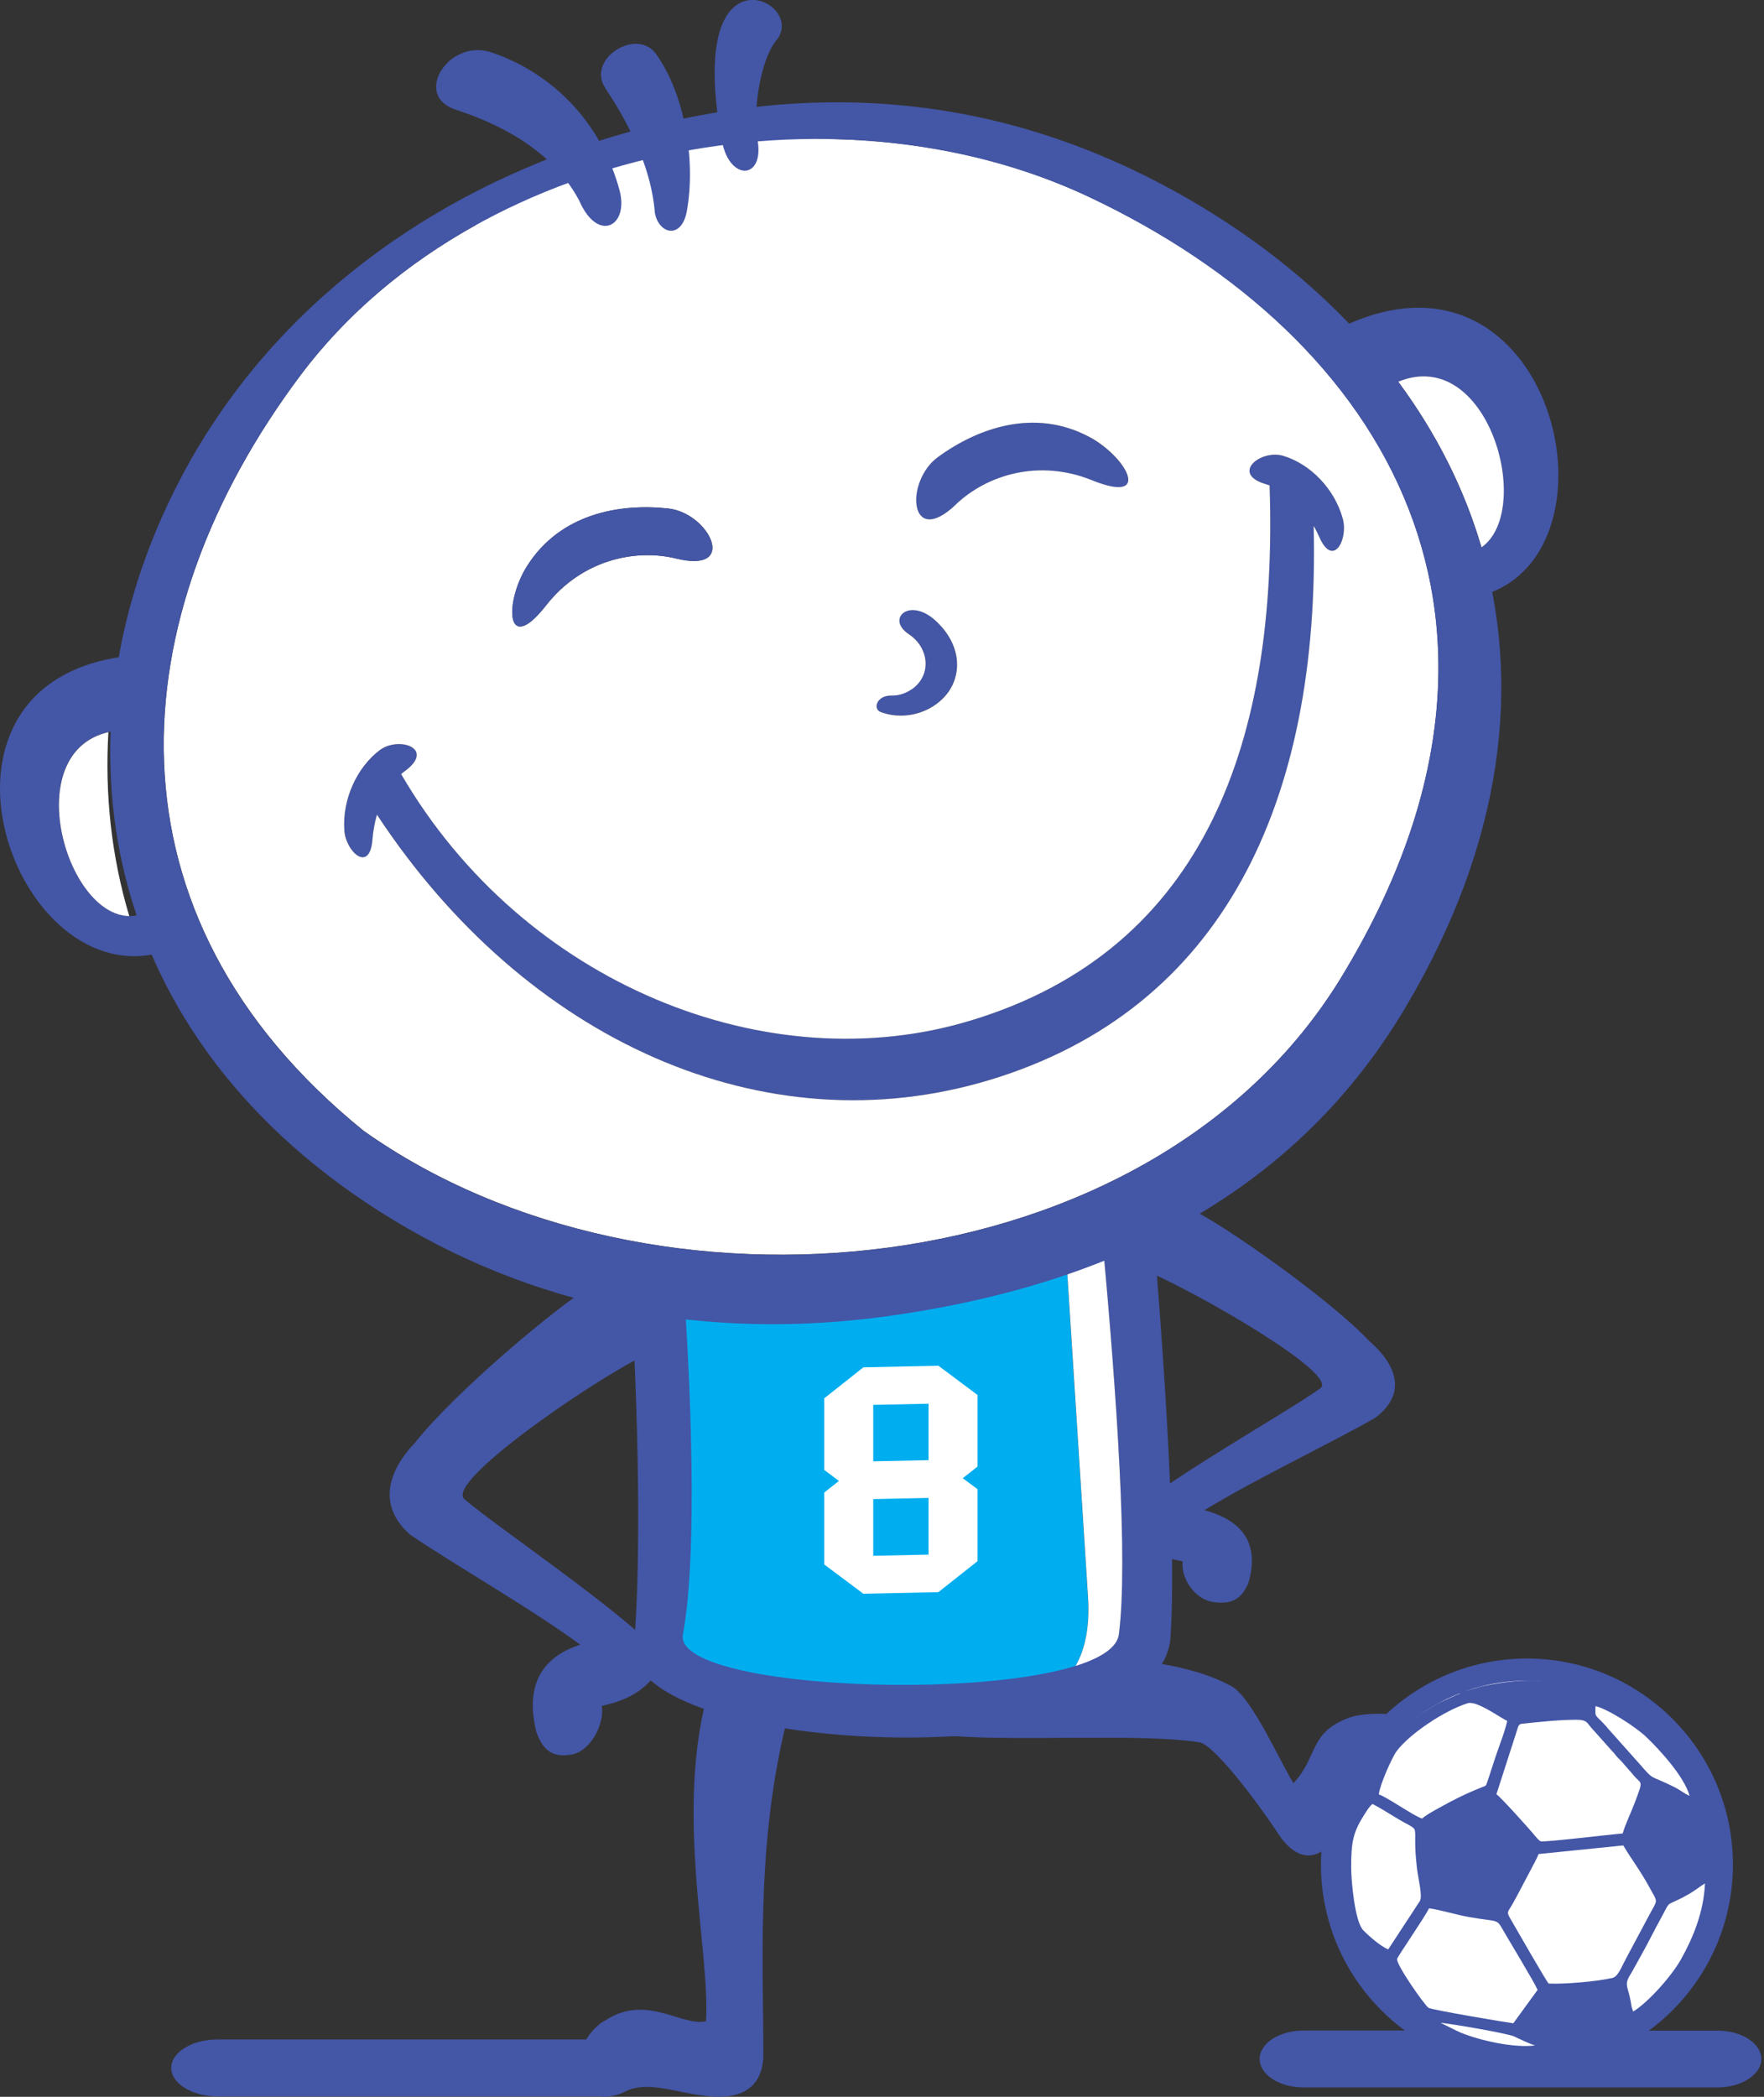
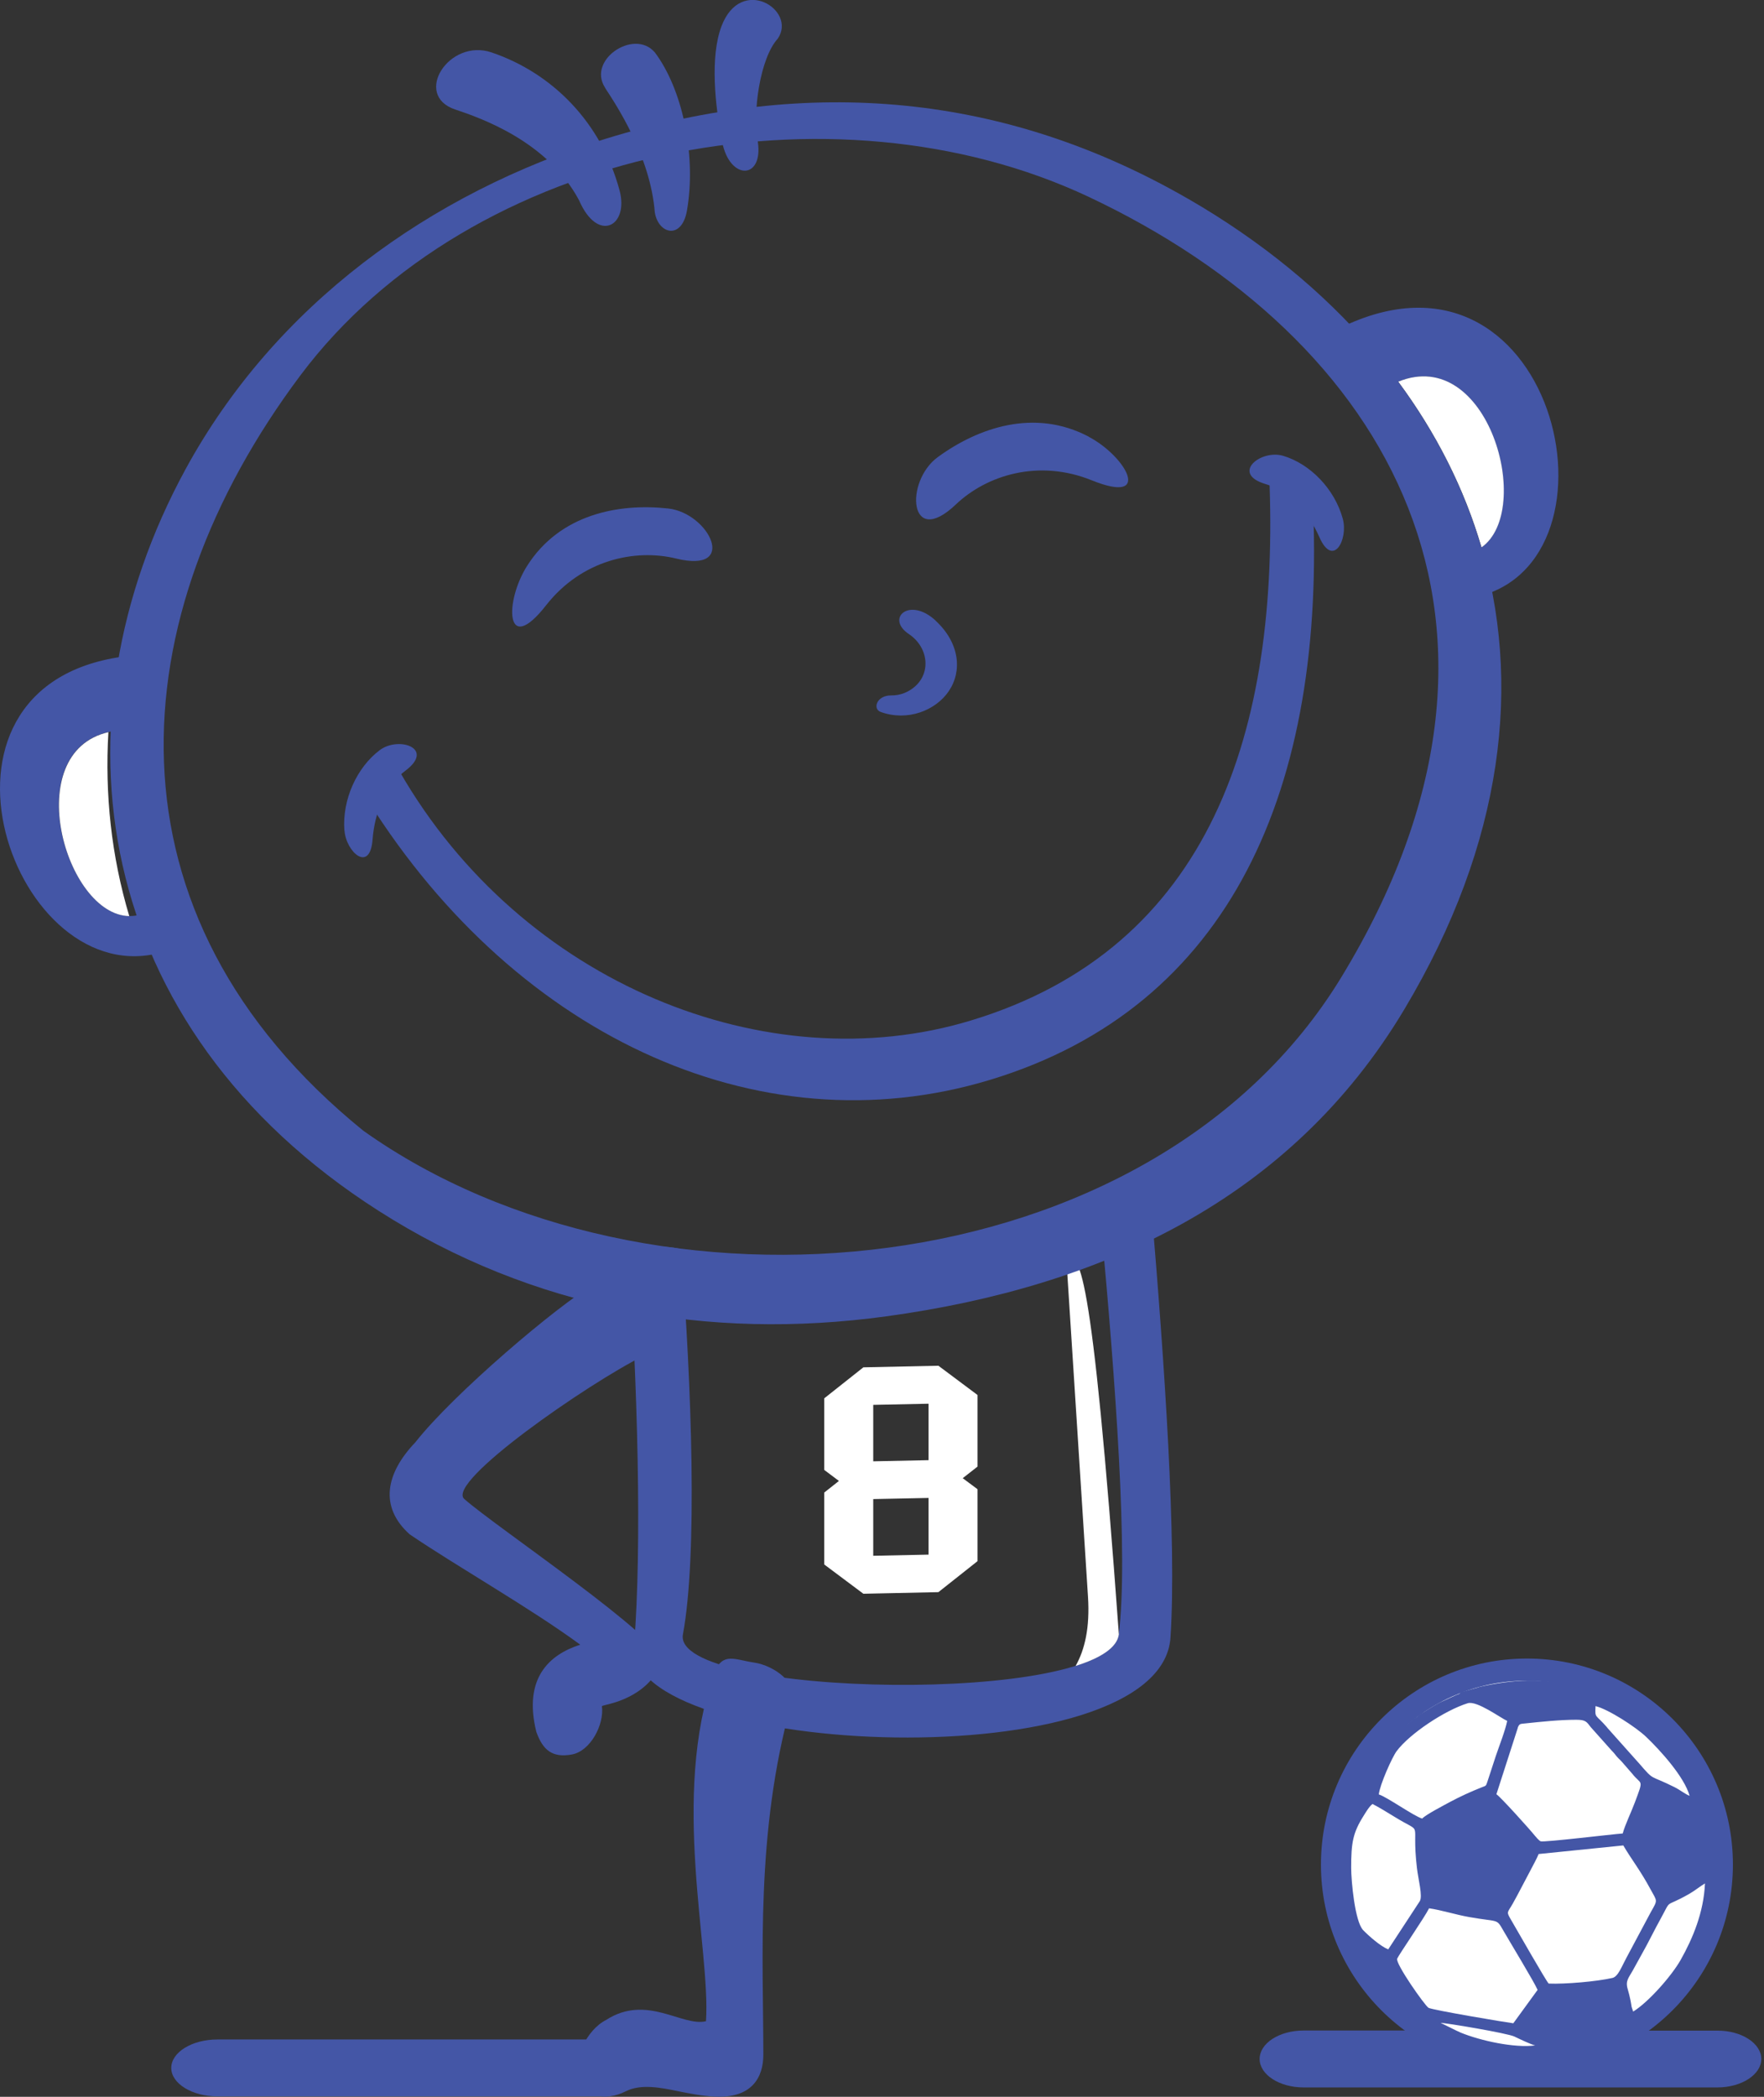
<svg xmlns="http://www.w3.org/2000/svg" width="239" height="284" viewBox="0 0 239 284" fill="none">
  <rect x="0" y="0" width="239" height="284" fill="#333333" stroke="none" />
-   <path fill-rule="evenodd" clip-rule="evenodd" d="M129.068 235.155C125.897 234.891 127.84 230.663 128.167 228.223C128.493 225.782 128.415 223.357 131.586 223.606C142.311 224.492 157.839 223.482 166.808 228.362C169.652 229.917 173.429 238.668 175.248 241.512C178.574 238.03 177.315 234.564 182.895 232.621C185.786 231.627 192.439 232.077 193.744 234.316C195.05 236.554 192.159 240.409 189.268 241.403C186.097 242.507 184.512 244.559 183.019 246.502C182.087 247.714 181.17 248.895 179.848 250.139C177.424 252.408 174.999 251.149 173.18 248.367C169.994 243.533 164.414 236.305 162.518 235.994C155.01 234.751 138.021 235.87 129.053 235.124L129.068 235.155Z" fill="#4456A6" />
  <path fill-rule="evenodd" clip-rule="evenodd" d="M96.77 226.497C97.983 223.73 99.537 224.803 102.195 225.191C104.837 225.58 108.412 228.02 107.2 230.787C102.35 248.164 103.423 265.293 103.423 278.303C103.423 281.396 101.837 284.21 96.925 283.976H96.817C95.045 283.883 93.522 283.572 91.967 283.261C89.48 282.748 86.838 282.22 84.771 283.261C81.957 284.691 79.082 283.914 78.351 281.521C77.636 279.127 79.33 275.008 82.144 273.578C87.63 270.05 92.433 274.542 95.651 273.764C96.304 263.972 90.817 243.346 96.786 226.513L96.77 226.497Z" fill="#4456A6" />
-   <path fill-rule="evenodd" clip-rule="evenodd" d="M130.484 232.885C137.463 231.455 148.343 230.896 147.395 216.285L144.302 167.992H142.126L139.794 168.427C139.701 168.443 139.608 168.458 139.515 168.458C138.566 168.536 137.618 168.629 136.67 168.691C136.437 168.785 136.219 168.847 135.924 168.924C135.504 169.095 135.085 169.282 134.649 169.453C134.059 169.857 133.841 169.95 133.126 170.106C132.738 170.246 132.349 170.401 131.96 170.525C131.525 170.665 130.981 170.898 130.53 170.976C129.722 171.116 128.93 171.225 128.106 171.334C127.593 171.411 126.987 171.427 126.458 171.458L125.634 171.567C125.277 171.613 124.873 171.598 124.515 171.598C124.111 171.645 123.629 171.707 123.225 171.707H110.138L108.987 171.816C108.661 171.847 108.272 171.816 107.946 171.816C107.417 171.862 106.811 171.924 106.298 171.924H104.371C103.936 171.924 103.407 171.847 102.957 171.816C102.086 171.816 101.122 171.738 100.268 171.582H97.703C97.703 171.582 97.594 171.582 97.547 171.582L95.496 171.474C94.594 171.427 93.646 171.24 92.76 171.1C92.682 171.1 92.605 171.069 92.527 171.054L90.211 170.479C89.822 170.386 89.418 170.215 89.045 170.09C87.957 169.779 86.776 169.515 85.75 169.033L88.05 222.611C88.548 234.346 119.215 235.201 130.484 232.885Z" fill="#00AEEF" />
  <path fill-rule="evenodd" clip-rule="evenodd" d="M158.587 221.772C159.442 208.778 157.763 184.452 156.022 163.857C153.799 164.759 151.53 165.583 149.214 166.344C151.095 186.551 152.913 210.892 151.577 221.368C150.333 231.051 90.942 229.917 92.527 221.368C94.517 210.658 93.724 187.747 92.263 169.173C89.807 168.598 87.476 169.095 85.082 168.349C86.388 187.437 86.994 209.477 85.906 222.829C84.647 238.139 157.312 241.201 158.587 221.787V221.772Z" fill="#4456A6" />
-   <path fill-rule="evenodd" clip-rule="evenodd" d="M144.473 170.432L147.41 216.285C147.675 220.42 146.991 223.419 145.732 225.642C149.151 224.57 151.358 223.155 151.592 221.368C152.882 211.342 151.25 188.587 149.462 168.94C147.83 169.468 146.167 169.966 144.488 170.432H144.473Z" fill="white" />
+   <path fill-rule="evenodd" clip-rule="evenodd" d="M144.473 170.432L147.41 216.285C147.675 220.42 146.991 223.419 145.732 225.642C149.151 224.57 151.358 223.155 151.592 221.368C147.83 169.468 146.167 169.966 144.488 170.432H144.473Z" fill="white" />
  <path fill-rule="evenodd" clip-rule="evenodd" d="M177.845 67.24C179.819 106.86 166.67 136.392 134.184 146.247C102.444 155.883 68.871 139.858 48.913 106.906C51.695 106.051 51.571 105.896 54.136 104.482C70.674 133.252 103.999 146.573 131.526 138.226C164.027 128.403 173.462 99.026 171.955 64.147C174.846 64.302 175.032 67.659 177.845 67.24Z" fill="#4456A6" />
  <path fill-rule="evenodd" clip-rule="evenodd" d="M46.658 112.486C46.348 108.274 48.368 103.922 51.446 101.606C54.011 99.679 58.984 101.342 54.928 104.388C52.239 106.393 50.762 110.031 50.482 113.668C50.14 118.331 46.876 115.393 46.674 112.486H46.658Z" fill="#4456A6" />
  <path fill-rule="evenodd" clip-rule="evenodd" d="M181.932 70.271C180.828 66.214 177.502 62.825 173.849 61.737C170.803 60.836 166.684 64.162 171.502 65.576C174.689 66.509 177.284 69.4 178.745 72.726C180.611 76.985 182.693 73.068 181.932 70.271Z" fill="#4456A6" />
  <path fill-rule="evenodd" clip-rule="evenodd" d="M17.747 98.87C0.323 98.419 9.447 128.48 19.986 123.522L23.343 130.719C22.535 131.061 22.038 128.978 21.229 129.164C1.256 133.765 -12.904 91.689 17.996 88.783L17.747 98.886V98.87Z" fill="#4456A6" />
  <path fill-rule="evenodd" clip-rule="evenodd" d="M187.482 52.706C202.279 43.505 209.616 74.063 198.02 75.105L198.58 81.104C221.429 78.12 211.419 30.495 182.166 44.127L187.497 52.706H187.482Z" fill="#4456A6" />
  <path fill-rule="evenodd" clip-rule="evenodd" d="M17.515 124.082C15.091 115.984 14.189 107.575 14.687 99.166C2.656 101.948 8.842 123.926 17.515 124.082Z" fill="white" />
  <path fill-rule="evenodd" clip-rule="evenodd" d="M189.441 51.696C194.54 58.582 198.379 66.121 200.726 74.141C207.876 69.105 201.643 46.707 189.441 51.696Z" fill="white" />
  <path fill-rule="evenodd" clip-rule="evenodd" d="M80.45 173.976C80.605 173.883 80.838 173.696 81.025 173.774C82.471 174.365 84.134 174.085 85.641 174.411C86.108 174.582 86.854 174.877 87.071 175.344C87.18 175.577 87.289 175.794 87.429 175.997L86.931 175.219C87.009 175.997 87.196 176.82 87.351 177.582C86.45 179.385 86.714 181.732 87.273 183.597C79.611 187.405 60.368 200.757 62.901 203.027C67.222 206.85 89.993 222.114 89.667 225.083C88.626 227.88 86.248 229.621 83.465 230.538C82.517 230.849 81.538 231.02 81.553 231.098C81.88 233.569 80.015 237.191 77.45 237.642C74.885 238.092 73.564 237.113 72.663 234.564C70.875 227.321 74.403 224.103 78.616 222.767C71.916 217.839 62.109 212.29 55.518 207.829C51.353 204.099 52.254 199.56 56.28 195.348C61.409 188.804 75.569 176.789 80.465 173.96L80.45 173.976Z" fill="#4456A6" />
-   <path fill-rule="evenodd" clip-rule="evenodd" d="M161.338 163.748C161.183 163.671 160.949 163.515 160.763 163.577C159.317 164.075 157.654 163.826 156.146 164.106C155.68 164.246 154.934 164.494 154.732 164.899C154.623 165.085 154.514 165.272 154.375 165.443L154.872 164.79C154.794 165.443 154.608 166.127 154.452 166.764C155.354 168.272 155.089 170.23 154.53 171.784C162.193 174.971 181.436 186.131 178.902 188.027C174.581 191.229 151.81 203.975 152.136 206.477C153.178 208.809 155.556 210.27 158.338 211.047C159.286 211.311 160.265 211.451 160.25 211.513C159.923 213.58 161.789 216.611 164.353 216.985C166.918 217.373 168.239 216.549 169.141 214.404C170.928 208.342 167.4 205.653 163.188 204.55C169.887 200.431 179.695 195.799 186.285 192.068C190.451 188.96 189.549 185.152 185.523 181.639C180.394 176.168 166.234 166.127 161.338 163.748Z" fill="#4456A6" />
  <path fill-rule="evenodd" clip-rule="evenodd" d="M126.785 84.089C130.018 87.089 130.391 90.881 128.557 93.601C126.785 96.228 122.962 97.751 119.324 96.43C118.19 96.026 118.765 94.161 120.77 94.192C121.858 94.192 122.713 93.865 123.443 93.384C126.241 91.534 125.93 87.741 123.133 85.876C119.946 83.747 123.226 80.762 126.785 84.073V84.089Z" fill="#4456A6" />
  <path fill-rule="evenodd" clip-rule="evenodd" d="M147.504 59.142C140.152 55.271 132.521 57.929 127.065 61.908C122.526 65.219 123.148 74.374 129.505 68.328C133.655 64.38 140.696 62.126 147.94 65.064C156.255 68.421 152.571 61.815 147.504 59.157V59.142Z" fill="#4456A6" />
-   <path fill-rule="evenodd" clip-rule="evenodd" d="M131.525 138.226C163.529 128.558 173.166 99.927 172.015 65.747C171.844 65.685 171.673 65.623 171.502 65.576C166.684 64.162 170.803 60.836 173.85 61.737C177.502 62.825 180.829 66.198 181.932 70.27C182.694 73.068 180.611 76.985 178.746 72.726C178.513 72.213 178.264 71.701 177.984 71.219C178.901 108.818 165.565 136.718 134.183 146.247C103.562 155.541 71.232 140.962 51.072 110.341C50.762 111.414 50.559 112.549 50.466 113.668C50.124 118.331 46.86 115.393 46.658 112.486C46.347 108.274 48.368 103.922 51.446 101.606C54.01 99.679 58.984 101.342 54.927 104.388C54.725 104.528 54.539 104.684 54.352 104.855C70.952 133.377 104.122 146.557 131.525 138.226ZM181.714 132.397C210.858 84.602 188.227 45.821 147.504 26.64C136.981 21.682 125.106 19.117 113.028 18.837C106.858 14.656 62.264 27.448 64.44 30.495C55.16 35.655 46.984 42.463 40.705 50.841C16.224 83.529 13.084 123.817 49.238 153.132C88.05 180.737 155.912 174.691 181.714 132.397ZM129.52 68.312C133.67 64.364 140.711 62.11 147.954 65.048C156.27 68.405 152.586 61.799 147.519 59.142C140.167 55.271 132.535 57.929 127.08 61.908C122.541 65.219 123.163 74.374 129.52 68.328V68.312ZM91.61 75.648C100.143 77.747 96.117 69.478 90.537 68.872C83.838 68.141 75.88 69.633 71.434 76.643C68.357 81.477 68.466 89.047 73.999 81.99C78.817 75.835 86.045 74.296 91.61 75.648ZM123.458 93.399C122.743 93.881 121.872 94.223 120.784 94.207C118.779 94.176 118.204 96.026 119.339 96.446C122.961 97.767 126.8 96.228 128.572 93.617C130.406 90.897 130.033 87.104 126.8 84.104C123.256 80.809 119.961 83.793 123.147 85.907C125.945 87.772 126.256 91.549 123.458 93.415V93.399Z" fill="white" />
  <path fill-rule="evenodd" clip-rule="evenodd" d="M204.642 275.039H232.682C235.962 275.024 238.635 276.764 238.635 278.878C238.635 280.992 235.962 282.733 232.682 282.733H176.617C173.338 282.733 170.664 280.992 170.664 278.878C170.664 276.749 173.322 275.024 176.617 275.024H204.657L204.642 275.039Z" fill="#4456A6" />
  <path fill-rule="evenodd" clip-rule="evenodd" d="M29.451 276.236H83.605C83.869 279.127 82.268 283.759 82.284 283.945H29.467C26.016 283.945 23.203 282.205 23.203 280.091C23.203 277.977 26.001 276.236 29.467 276.236H29.451Z" fill="#4456A6" />
  <path fill-rule="evenodd" clip-rule="evenodd" d="M206.88 226.14C221.46 226.14 233.288 237.968 233.288 252.548C233.288 267.127 221.46 278.956 206.88 278.956C192.3 278.956 180.472 267.127 180.472 252.548C180.472 237.968 192.3 226.14 206.88 226.14Z" fill="white" stroke="#4456A6" stroke-width="3" stroke-miterlimit="2.61" />
  <path fill-rule="evenodd" clip-rule="evenodd" d="M195.222 273.997C195.781 273.966 204.315 275.396 205.201 275.847C205.807 276.142 207.439 276.92 207.998 277.044C205.201 277.417 200.584 276.407 197.895 275.303C197.367 275.086 195.346 274.044 195.222 274.013V273.997ZM205.045 274.029L208.325 269.521C207.921 268.542 204.501 262.915 203.646 261.423C202.729 259.806 203.025 260.366 199.03 259.651C197.258 259.34 195.268 258.703 193.621 258.47C193.046 259.651 189.517 264.765 189.3 265.293C189.035 265.946 193.015 271.604 193.543 271.946C194.009 272.241 204.299 273.966 205.045 274.044V274.029ZM219.936 249.952C221.07 251.895 222.221 253.294 223.604 255.858C224.552 257.599 224.63 257.273 223.666 258.983L220.371 265.153C219.734 266.319 219.236 267.734 218.459 267.904C216.33 268.386 212.086 268.759 209.833 268.666C209.615 268.573 205.247 260.91 204.75 260.071C204.05 258.874 204.221 259.138 204.952 257.848C205.372 257.102 205.76 256.371 206.164 255.594C206.553 254.848 206.957 254.102 207.361 253.325C207.672 252.703 208.232 251.724 208.465 251.118L219.951 249.952H219.936ZM221.039 271.744L221.272 272.459C223.309 271.215 226.48 267.64 227.723 265.433C229.324 262.589 230.832 259.06 231.003 255.097C230.35 255.485 229.666 256.06 228.827 256.542C225.36 258.516 226.573 257.009 224.987 259.9C224.583 260.63 224.117 261.516 223.744 262.247C222.936 263.848 222.065 265.324 221.21 266.91C220.682 267.873 220.184 268.278 220.542 269.443C220.697 269.972 220.806 270.423 220.915 270.951C220.977 271.231 220.993 271.448 221.055 271.744H221.039ZM183.067 252.983C183.067 249.61 183.284 248.258 184.761 245.926C185.01 245.522 185.538 244.636 185.958 244.341C186.844 244.791 188.01 245.506 188.896 246.051C193.046 248.631 191.181 246.144 191.973 252.983C192.16 254.599 192.781 256.822 192.362 257.506L188.087 264.034C187.046 263.615 185.507 262.262 184.699 261.438C183.564 260.273 183.067 254.739 183.067 252.983ZM205.636 234.004C205.869 233.429 205.978 233.507 206.646 233.429C208.822 233.196 211.402 232.932 213.563 232.932C214.837 232.932 214.962 233.196 215.537 233.942L218.366 237.113C218.692 237.439 218.77 237.564 219.05 237.906C219.298 238.201 219.516 238.357 219.765 238.652L221.133 240.222C222.407 241.854 222.749 240.797 221.506 244.123C221.039 245.382 220.169 247.17 219.858 248.335C218.459 248.429 209.164 249.563 208.729 249.392C208.511 249.299 208.076 248.786 207.936 248.615C207.283 247.791 203.304 243.377 202.745 243.02L205.651 234.004H205.636ZM186.828 243.051C187.978 243.424 191.553 245.988 192.688 246.315C193.201 245.771 195.641 244.512 196.496 244.045C197.864 243.315 199.294 242.662 200.786 242.071C201.346 241.854 201.315 241.932 201.517 241.341L202.667 237.828C203.133 236.445 203.942 234.409 204.206 233.087C203.32 232.699 200.102 230.305 198.859 230.694C195.75 231.657 190.978 234.828 189.222 237.191C188.616 237.999 186.937 241.761 186.813 243.035L186.828 243.051ZM217.744 233.989L222.143 238.916C224.195 241.294 223.417 240.331 226.868 242.056C227.645 242.444 228.236 242.957 228.92 243.237C228.205 240.657 224.925 237.051 223.029 235.248C221.646 233.927 217.931 231.517 216.174 231.082C216.096 232.823 216.128 232.093 217.76 233.989H217.744ZM200.382 228.518L197.957 229.201C197.678 229.497 197.662 229.435 197.242 229.606L195.051 230.616C194.009 231.16 193.294 231.688 192.377 232.217C192.066 232.497 191.88 232.652 191.476 232.839C191.336 233.01 191.476 232.87 191.258 233.072L189.688 234.346C189.533 234.626 189.409 234.688 189.129 234.953C189.004 235.061 188.911 235.186 188.787 235.279C188.523 235.481 188.693 235.388 188.491 235.45C188.305 235.854 188.072 236.087 187.776 236.398C187.528 236.647 187.59 236.585 187.403 236.818C187.201 237.066 187.31 236.973 187.061 237.175C186.782 237.626 186.626 237.844 186.284 238.201C185.212 239.833 184.155 241.496 183.347 243.564L182.43 246.206C181.963 248.009 181.652 249.532 181.512 251.491L181.481 254.195L181.73 256.978C182.181 258.952 182.445 260.304 183.113 262.169C183.455 262.977 184.062 264.205 184.295 264.967L184.404 265.184C184.404 265.184 184.45 265.247 184.466 265.278L185.88 267.64C186.02 267.687 185.927 267.64 186.098 267.827L186.611 268.495C187.621 269.832 189.284 271.775 190.621 272.738C191.165 273.127 191.927 273.702 192.408 274.137L194.538 275.552L195.035 275.754C195.548 275.94 196.03 276.22 196.527 276.438C196.776 276.547 196.994 276.64 197.273 276.749C197.693 276.92 197.693 276.857 197.989 277.153C198.672 277.153 199.714 277.619 200.46 277.837C201.346 278.085 202.154 278.194 203.056 278.396L205.714 278.661H208.418L211.045 278.396C211.946 278.256 212.832 278.101 213.687 277.852C214.387 277.65 215.646 277.153 216.267 277.137C216.547 276.857 216.485 276.935 216.889 276.78C217.169 276.655 217.371 276.578 217.635 276.469C218.195 276.236 218.646 275.987 219.19 275.785L219.718 275.552L220.278 275.117C220.449 275.023 220.604 274.915 220.775 274.821C221.21 274.557 221.428 274.386 221.863 274.184C222.003 273.951 223.309 272.987 223.635 272.738C224.443 272.148 226.324 270.22 226.961 269.397C227.163 269.132 228.112 267.734 228.376 267.625C228.562 267.174 229.417 265.682 229.79 265.402C229.79 265.324 229.712 264.827 229.977 264.951L231.158 262.138C231.842 260.273 232.06 258.905 232.526 256.946L232.775 254.164L232.743 251.46L232.433 248.677C232.199 247.869 232.075 246.999 231.826 246.175C231.64 245.538 231.111 244.294 231.111 243.735C230.801 243.439 230.847 243.362 230.661 242.942C229.93 241.201 228.951 239.693 227.956 238.17C227.801 237.999 227.645 237.828 227.474 237.595C227.443 237.548 227.257 237.284 227.257 237.284C227.101 237.02 227.179 237.237 227.117 236.973L226.65 236.554C226.246 236.149 225.982 235.947 225.733 235.419L224.381 234.191L222.765 232.808C222.438 232.668 222.034 232.435 221.863 232.139C220.993 231.751 220.06 231.036 219.081 230.538C218.599 230.29 216.578 229.481 216.267 229.17L213.703 228.471C209.149 227.212 204.983 227.476 200.429 228.486L200.382 228.518Z" fill="#4456A6" />
  <path fill-rule="evenodd" clip-rule="evenodd" d="M160.996 26.936C200.212 49.598 217.31 91.503 190.264 136.719C174.861 162.489 149.183 174.318 120.039 178.297C95.947 181.592 72.197 177.349 51.291 163.997C12.261 139.066 6.557 97.627 25.147 63.54C37.224 41.391 58.223 26.127 82.129 18.775C109.687 10.304 136.204 12.62 161.011 26.951L160.996 26.936ZM40.69 50.857C16.209 83.545 13.07 123.833 49.223 153.148C88.035 180.753 155.898 174.707 181.7 132.413C210.843 84.617 188.212 45.836 147.489 26.656C112.951 10.398 63.865 19.91 40.69 50.857Z" fill="#4456A6" />
  <path fill-rule="evenodd" clip-rule="evenodd" d="M132.442 198.643L130.437 200.213L132.442 201.705V211.451L127.141 215.648L116.976 215.865L111.676 211.902V202.156L113.665 200.586L111.676 199.094V189.395L116.976 185.198L127.141 184.981L132.442 188.944V198.643ZM118.313 197.928L125.805 197.773V190.126L118.313 190.281V197.928ZM118.313 210.721L125.805 210.565V202.887L118.313 203.042V210.721Z" fill="white" />
  <path fill-rule="evenodd" clip-rule="evenodd" d="M90.521 68.872C83.822 68.141 75.864 69.633 71.418 76.643C68.341 81.477 68.45 89.047 73.983 81.99C78.802 75.835 86.029 74.296 91.594 75.648C100.127 77.747 96.101 69.478 90.521 68.872Z" fill="#4456A6" />
  <path fill-rule="evenodd" clip-rule="evenodd" d="M105.366 5.253C108.04 1.398 100.408 -3.467 97.75 3.558C96.18 7.724 96.88 14.299 97.843 19.226C98.869 24.48 103.439 24.355 102.677 19.211C101.916 15.263 102.988 7.848 105.366 5.253Z" fill="#4456A6" />
  <path fill-rule="evenodd" clip-rule="evenodd" d="M81.988 11.89C79.408 7.942 86.433 3.527 88.998 7.475C92.728 12.776 94.298 21.589 93.07 28.537C92.371 32.5 89.216 31.739 88.718 28.77C88.127 21.169 83.48 14.19 81.972 11.89H81.988Z" fill="#4456A6" />
  <path fill-rule="evenodd" clip-rule="evenodd" d="M61.658 14.827C55.891 12.869 60.85 5.144 66.601 7.102C74.854 9.9 81.476 16.599 83.947 25.801C85.237 30.651 80.994 32.982 78.46 27.138C74.186 19.086 65.031 15.962 61.673 14.827H61.658Z" fill="#4456A6" />
</svg>